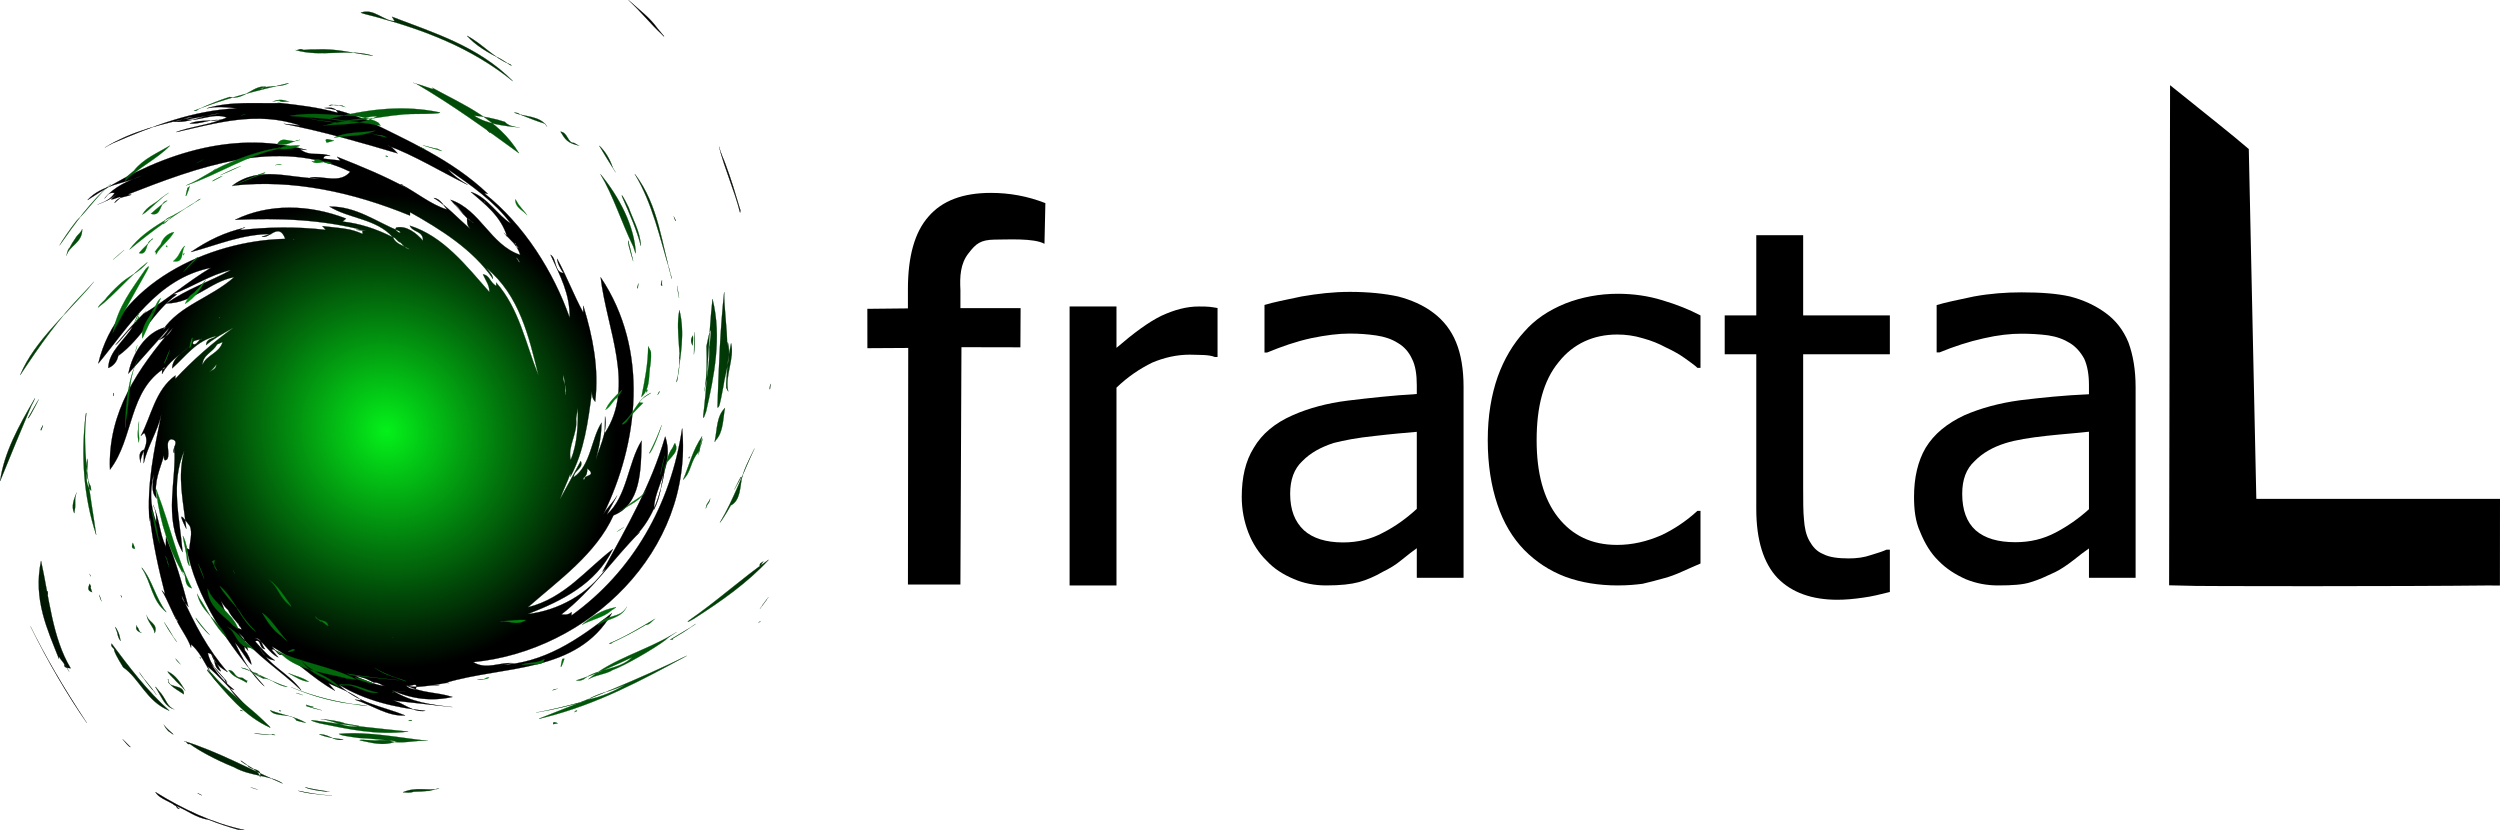
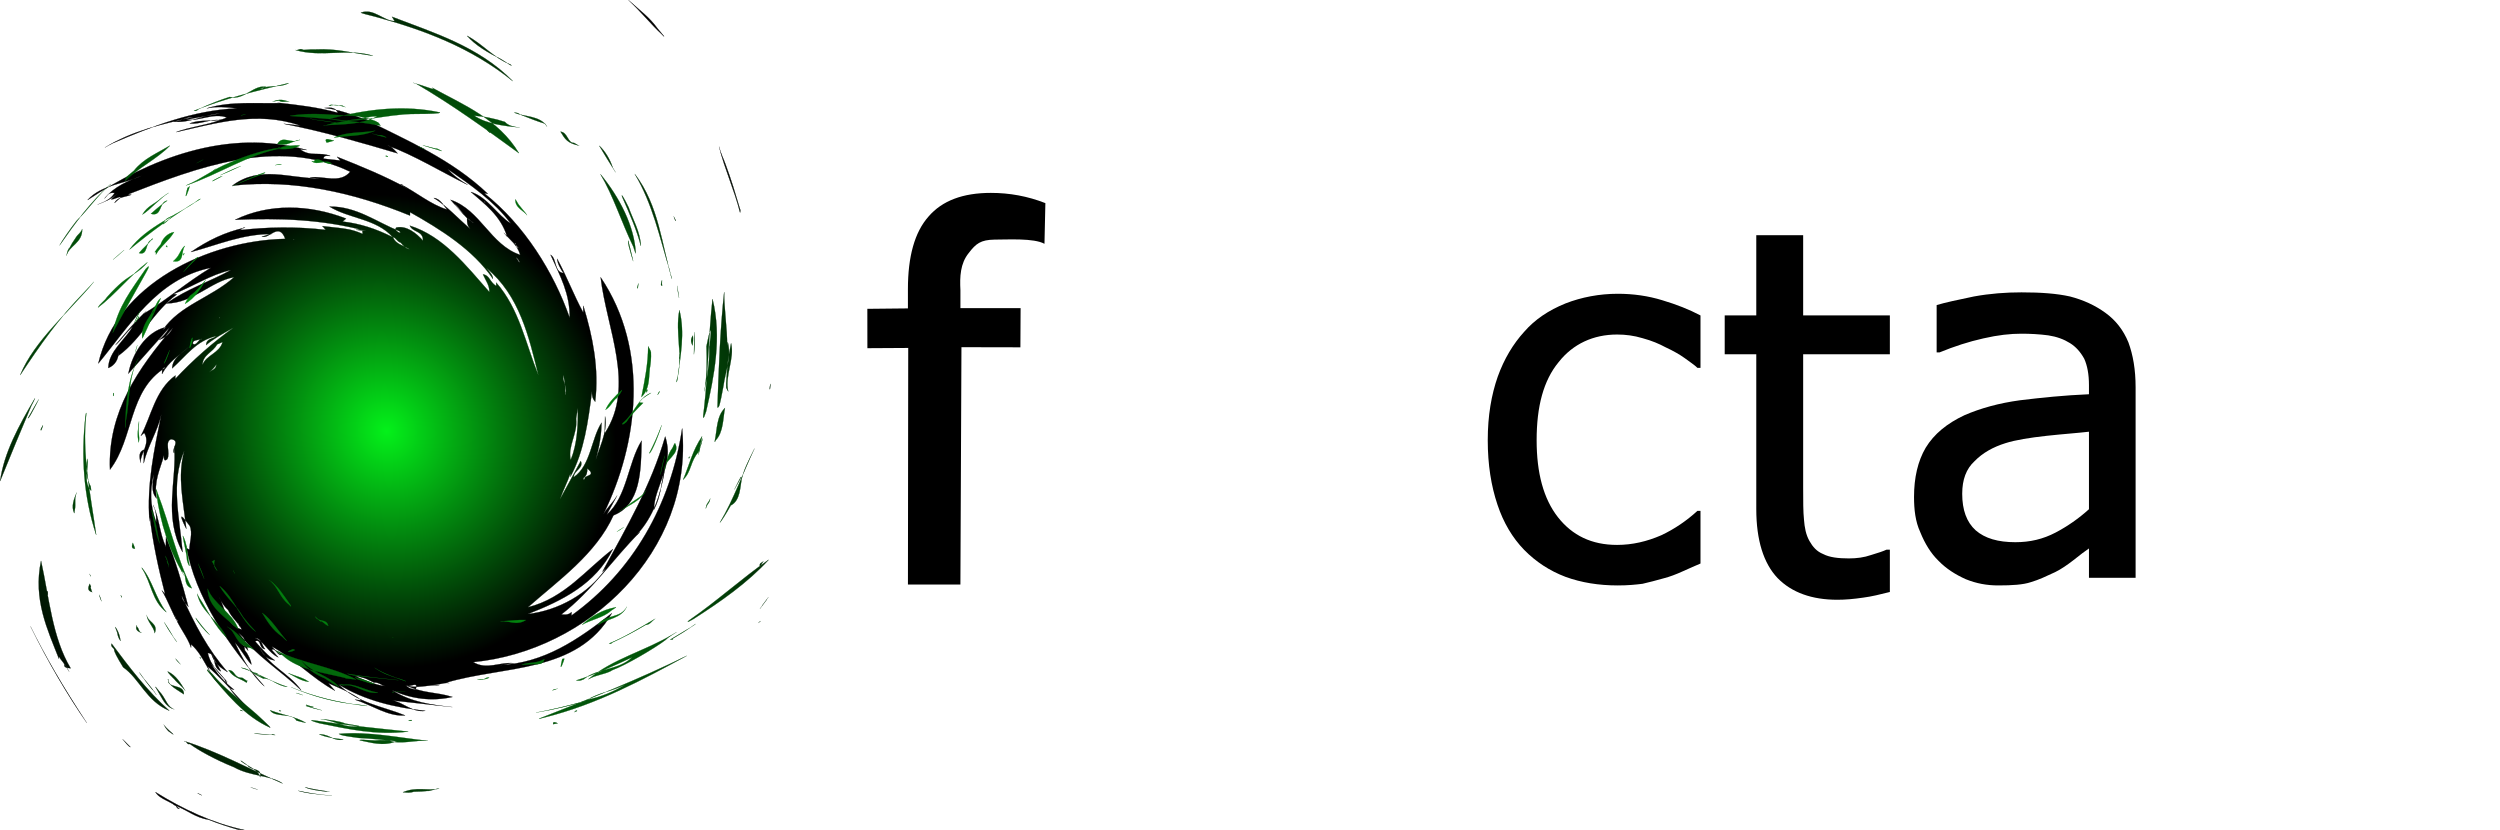
<svg xmlns="http://www.w3.org/2000/svg" xmlns:ns1="http://www.inkscape.org/namespaces/inkscape" xmlns:ns2="http://sodipodi.sourceforge.net/DTD/sodipodi-0.dtd" xmlns:xlink="http://www.w3.org/1999/xlink" width="162.46mm" height="53.945mm" viewBox="0 0 162.46 53.945" version="1.1" id="svg17248" ns1:version="0.92.3 (2405546, 2018-03-11)" ns2:docname="fractal_text_light.svg" ns1:export-filename="/home/s_tatus/SparkleShare/art/IMG/fractal_text2.svg.png" ns1:export-xdpi="46.815945" ns1:export-ydpi="46.815945">
  <defs id="defs17242">
    <radialGradient fx="0" fy="0" cx="0" cy="0" r="1" gradientUnits="userSpaceOnUse" gradientTransform="matrix(142.213,0,0,-188.733,2817.769,5487.907)" spreadMethod="pad" id="radialGradient18988-3">
      <stop id="stop18984-6" offset="0" style="stop-color:#04f11a;stop-opacity:1;" />
      <stop id="stop18986-7" offset="1" style="stop-color:#000000;stop-opacity:1;" />
    </radialGradient>
    <radialGradient fx="0" fy="0" cx="0" cy="0" r="1" gradientUnits="userSpaceOnUse" gradientTransform="matrix(142.213,0,0,-188.733,2817.769,5487.907)" spreadMethod="pad" id="radialGradient20003">
      <stop id="stop19999" offset="0" style="stop-color:#04f11a;stop-opacity:1;" />
      <stop id="stop20001" offset="1" style="stop-color:#000000;stop-opacity:1;" />
    </radialGradient>
    <radialGradient fx="0" fy="0" cx="0" cy="0" r="1" gradientUnits="userSpaceOnUse" gradientTransform="matrix(142.213,0,0,-188.733,2817.769,5487.907)" spreadMethod="pad" id="radialGradient851">
      <stop id="stop847" offset="0" style="stop-color:#04f11a;stop-opacity:1;" />
      <stop id="stop849" offset="1" style="stop-color:#000000;stop-opacity:1;" />
    </radialGradient>
    <radialGradient fx="0" fy="0" cx="0" cy="0" r="1" gradientUnits="userSpaceOnUse" gradientTransform="matrix(142.213,0,0,-188.733,2817.769,5487.907)" spreadMethod="pad" id="radialGradient858">
      <stop id="stop854" offset="0" style="stop-color:#04f11a;stop-opacity:1;" />
      <stop id="stop856" offset="1" style="stop-color:#000000;stop-opacity:1;" />
    </radialGradient>
    <radialGradient fx="0" fy="0" cx="0" cy="0" r="1" gradientUnits="userSpaceOnUse" gradientTransform="matrix(142.213,0,0,-188.733,2817.769,5487.907)" spreadMethod="pad" id="radialGradient18988-3-3">
      <stop id="stop18984-6-6" offset="0" style="stop-color:#000000;stop-opacity:1;" />
      <stop style="stop-color:#003c0f;stop-opacity:1;" offset="0.5" id="stop851" />
      <stop id="stop18986-7-7" offset="1" style="stop-color:#00ff1e;stop-opacity:1;" />
    </radialGradient>
    <radialGradient fx="0" fy="0" cx="0" cy="0" r="1" gradientUnits="userSpaceOnUse" gradientTransform="matrix(142.213,0,0,-188.733,2817.769,5487.907)" spreadMethod="pad" id="radialGradient20003-5">
      <stop id="stop19999-3" offset="0" style="stop-color:#04f11a;stop-opacity:1;" />
      <stop id="stop20001-5" offset="1" style="stop-color:#000000;stop-opacity:1;" />
    </radialGradient>
    <radialGradient fx="0" fy="0" cx="0" cy="0" r="1" gradientUnits="userSpaceOnUse" gradientTransform="matrix(142.213,0,0,-188.733,2817.769,5487.907)" spreadMethod="pad" id="radialGradient858-6">
      <stop id="stop852" offset="0" style="stop-color:#000000;stop-opacity:1;" />
      <stop style="stop-color:#003c0f;stop-opacity:1;" offset="0.5" id="stop854-2" />
      <stop id="stop856-9" offset="1" style="stop-color:#00ff1e;stop-opacity:1;" />
    </radialGradient>
    <radialGradient fx="0" fy="0" cx="0" cy="0" r="1" gradientUnits="userSpaceOnUse" gradientTransform="matrix(142.213,0,0,-188.733,2817.769,5487.907)" spreadMethod="pad" id="radialGradient865">
      <stop id="stop861" offset="0" style="stop-color:#04f11a;stop-opacity:1;" />
      <stop id="stop863" offset="1" style="stop-color:#000000;stop-opacity:1;" />
    </radialGradient>
    <radialGradient ns1:collect="always" xlink:href="#radialGradient18988-3-6" id="radialGradient16542-3" cx="21.1" cy="-99.463" fx="21.1" fy="-99.463" r="29.713" gradientTransform="matrix(0.736,0.921,-0.732,0.585,-75.681,82.359)" gradientUnits="userSpaceOnUse" />
    <radialGradient fx="0" fy="0" cx="0" cy="0" r="1" gradientUnits="userSpaceOnUse" gradientTransform="matrix(142.213,0,0,-188.733,2817.769,5487.907)" spreadMethod="pad" id="radialGradient18988-3-6">
      <stop id="stop18984-6-7" offset="0" style="stop-color:#04f11a;stop-opacity:1;" />
      <stop id="stop18986-7-5" offset="1" style="stop-color:#000000;stop-opacity:1;" />
    </radialGradient>
    <radialGradient ns1:collect="always" xlink:href="#radialGradient20003-56" id="radialGradient20729-3" gradientUnits="userSpaceOnUse" gradientTransform="matrix(0.736,0.921,-0.732,0.585,-75.681,82.359)" cx="21.1" cy="-99.463" fx="21.1" fy="-99.463" r="29.713" />
    <radialGradient fx="0" fy="0" cx="0" cy="0" r="1" gradientUnits="userSpaceOnUse" gradientTransform="matrix(142.213,0,0,-188.733,2817.769,5487.907)" spreadMethod="pad" id="radialGradient20003-56">
      <stop id="stop19999-2" offset="0" style="stop-color:#04f11a;stop-opacity:1;" />
      <stop id="stop20001-9" offset="1" style="stop-color:#000000;stop-opacity:1;" />
    </radialGradient>
    <radialGradient ns1:collect="always" xlink:href="#radialGradient18988-3-6" id="radialGradient16852-1" cx="48.304" cy="19.389" fx="48.304" fy="19.389" r="17.904" gradientTransform="matrix(0.42,0.761,-0.719,0.397,6.382,0.238)" gradientUnits="userSpaceOnUse" />
    <radialGradient fx="0" fy="0" cx="0" cy="0" r="1" gradientUnits="userSpaceOnUse" gradientTransform="matrix(142.213,0,0,-188.733,2817.769,5487.907)" spreadMethod="pad" id="radialGradient851-2">
      <stop id="stop847-7" offset="0" style="stop-color:#04f11a;stop-opacity:1;" />
      <stop id="stop849-0" offset="1" style="stop-color:#000000;stop-opacity:1;" />
    </radialGradient>
    <radialGradient ns1:collect="always" xlink:href="#radialGradient20003-56" id="radialGradient17472-9" cx="50.421" cy="13.568" fx="50.421" fy="13.568" r="17.898" gradientTransform="matrix(0.42,0.761,-0.719,0.397,1.305,0.922)" gradientUnits="userSpaceOnUse" />
    <radialGradient fx="0" fy="0" cx="0" cy="0" r="1" gradientUnits="userSpaceOnUse" gradientTransform="matrix(142.213,0,0,-188.733,2817.769,5487.907)" spreadMethod="pad" id="radialGradient858-3">
      <stop id="stop854-6" offset="0" style="stop-color:#04f11a;stop-opacity:1;" />
      <stop id="stop856-0" offset="1" style="stop-color:#000000;stop-opacity:1;" />
    </radialGradient>
  </defs>
  <ns2:namedview id="base" pagecolor="#ffffff" bordercolor="#666666" borderopacity="1.0" ns1:pageopacity="0.0" ns1:pageshadow="2" ns1:zoom="0.7" ns1:cx="209.7961" ns1:cy="39.289892" ns1:document-units="mm" ns1:current-layer="layer1" showgrid="false" ns1:window-width="1366" ns1:window-height="713" ns1:window-x="0" ns1:window-y="27" ns1:window-maximized="1" />
  <g ns1:label="Layer 1" ns1:groupmode="layer" id="layer1" transform="translate(12.39,-16.681)">
    <g id="g8958" transform="matrix(7.655,0,0,-7.655,66.731,39.882)" style="fill:#000000;fill-opacity:1" ns1:export-xdpi="129" ns1:export-ydpi="129">
-       <path d="m 0,0 h -0.022 c -0.03,0.012 -0.062,0.015 -0.095,0.017 -0.032,0 -0.074,0.003 -0.119,0.003 -0.109,0 -0.216,-0.024 -0.32,-0.068 -0.103,-0.051 -0.206,-0.119 -0.302,-0.212 v -1.679 h -0.398 v 2.368 h 0.398 V 0.078 c 0.148,0.127 0.271,0.218 0.381,0.272 0.111,0.051 0.213,0.079 0.318,0.079 0.037,0 0.068,0 0.093,-0.003 C -0.046,0.423 -0.025,0.421 0,0.416 Z" style="fill:#000000;fill-opacity:1;fill-rule:nonzero;stroke:none" id="path8960" ns1:connector-curvature="0" />
-     </g>
+       </g>
    <g id="g9734" transform="matrix(7.655,0,0,-7.655,79.679,49.749)" style="fill:#000000;fill-opacity:1" ns1:export-xdpi="129" ns1:export-ydpi="129">
-       <path d="M 0,0 V 0.654 C -0.093,0.646 -0.212,0.636 -0.356,0.619 -0.502,0.604 -0.619,0.582 -0.707,0.559 -0.813,0.524 -0.901,0.477 -0.971,0.406 -1.041,0.341 -1.075,0.248 -1.075,0.129 c 0,-0.138 0.039,-0.237 0.116,-0.31 0.076,-0.069 0.188,-0.104 0.334,-0.104 0.126,0 0.239,0.029 0.337,0.082 C -0.182,-0.149 -0.087,-0.08 0,0 m 0,-0.334 c -0.03,-0.022 -0.075,-0.055 -0.128,-0.099 -0.054,-0.045 -0.108,-0.076 -0.16,-0.101 -0.068,-0.04 -0.139,-0.07 -0.204,-0.088 -0.066,-0.018 -0.156,-0.028 -0.278,-0.028 -0.096,0 -0.189,0.017 -0.275,0.055 -0.088,0.037 -0.167,0.086 -0.232,0.157 -0.063,0.062 -0.115,0.14 -0.153,0.237 -0.037,0.096 -0.056,0.198 -0.056,0.302 0,0.167 0.032,0.305 0.102,0.417 0.069,0.118 0.179,0.211 0.333,0.278 0.132,0.058 0.288,0.101 0.465,0.123 0.182,0.022 0.38,0.044 0.586,0.056 v 0.074 c 0,0.093 -0.012,0.169 -0.041,0.225 -0.027,0.059 -0.068,0.104 -0.118,0.133 -0.053,0.034 -0.112,0.054 -0.185,0.065 -0.075,0.011 -0.148,0.016 -0.227,0.016 -0.091,0 -0.2,-0.013 -0.325,-0.039 -0.128,-0.028 -0.249,-0.07 -0.375,-0.122 h -0.022 v 0.404 c 0.075,0.023 0.177,0.043 0.315,0.072 0.139,0.024 0.271,0.039 0.409,0.039 0.161,0 0.298,-0.015 0.41,-0.039 C -0.049,1.774 0.054,1.731 0.144,1.662 0.227,1.599 0.293,1.515 0.334,1.413 0.376,1.311 0.397,1.182 0.397,1.036 V -0.585 H 0 Z" style="fill:#000000;fill-opacity:1;fill-rule:nonzero;stroke:none" id="path9736" ns1:connector-curvature="0" />
-     </g>
+       </g>
    <g id="g9036" transform="matrix(7.655,0,0,-7.655,92.741,54.725)" style="fill:#000000;fill-opacity:1" ns1:export-xdpi="129" ns1:export-ydpi="129">
      <path d="m 0,0 c -0.162,0 -0.31,0.024 -0.444,0.073 -0.135,0.051 -0.253,0.129 -0.351,0.229 -0.099,0.102 -0.176,0.231 -0.227,0.385 -0.053,0.158 -0.082,0.338 -0.082,0.546 0,0.208 0.031,0.386 0.085,0.54 0.054,0.15 0.131,0.278 0.224,0.38 0.091,0.105 0.208,0.183 0.351,0.241 C -0.308,2.447 -0.156,2.476 0,2.476 0.131,2.476 0.258,2.458 0.378,2.421 0.499,2.385 0.605,2.343 0.702,2.292 V 1.847 H 0.676 C 0.651,1.872 0.613,1.896 0.569,1.929 0.526,1.96 0.47,1.992 0.405,2.022 0.351,2.051 0.291,2.077 0.21,2.099 0.137,2.121 0.066,2.13 -0.006,2.13 -0.207,2.13 -0.38,2.051 -0.502,1.896 -0.631,1.74 -0.689,1.52 -0.689,1.233 c 0,-0.278 0.058,-0.497 0.181,-0.654 0.122,-0.155 0.286,-0.235 0.502,-0.235 0.129,0 0.253,0.029 0.375,0.082 0.113,0.053 0.216,0.124 0.307,0.207 H 0.702 V 0.186 C 0.66,0.169 0.611,0.146 0.554,0.121 0.493,0.093 0.438,0.073 0.395,0.062 0.325,0.042 0.266,0.027 0.21,0.014 0.156,0.007 0.087,0 0,0" style="fill:#000000;fill-opacity:1;fill-rule:nonzero;stroke:none" id="path9038" ns1:connector-curvature="0" />
    </g>
    <g id="g9060" transform="matrix(7.655,0,0,-7.655,118.336,55.61)" style="fill:#000000;fill-opacity:1" ns1:export-xdpi="129" ns1:export-ydpi="129">
      <path d="m -1.48,-0.006 c -0.215,0 -0.387,0.061 -0.507,0.184 -0.119,0.125 -0.181,0.322 -0.181,0.586 V 2.078 h -0.268 v 0.33 h 0.268 v 0.681 h 0.398 v -0.681 h 0.736 v -0.33 h -0.736 V 0.95 c 0,-0.118 0,-0.21 0.007,-0.276 0.005,-0.066 0.016,-0.128 0.047,-0.182 0.027,-0.048 0.061,-0.088 0.116,-0.11 0.053,-0.028 0.128,-0.037 0.218,-0.037 0.067,0 0.129,0.008 0.189,0.029 0.058,0.017 0.105,0.033 0.13,0.045 h 0.029 v -0.359 c -0.079,-0.02 -0.156,-0.039 -0.227,-0.048 -0.082,-0.012 -0.151,-0.018 -0.219,-0.018" style="fill:#000000;fill-opacity:1;fill-rule:nonzero;stroke:none" id="path9062" ns1:connector-curvature="0" />
    </g>
    <g id="g9548" transform="matrix(7.655,0,0,-7.655,123.359,49.772)" style="fill:#000000;fill-opacity:1" ns1:export-xdpi="129" ns1:export-ydpi="129">
      <path d="M 0,0 V 0.658 C -0.093,0.647 -0.213,0.639 -0.36,0.623 -0.504,0.607 -0.623,0.588 -0.708,0.561 -0.814,0.528 -0.903,0.478 -0.971,0.408 -1.042,0.343 -1.076,0.251 -1.076,0.131 c 0,-0.137 0.037,-0.24 0.114,-0.31 0.079,-0.069 0.191,-0.101 0.337,-0.101 0.125,0 0.235,0.026 0.342,0.082 C -0.184,-0.146 -0.087,-0.079 0,0 M 0,-0.333 C -0.03,-0.354 -0.076,-0.387 -0.131,-0.432 -0.184,-0.473 -0.236,-0.509 -0.287,-0.534 -0.36,-0.568 -0.427,-0.6 -0.493,-0.619 -0.558,-0.641 -0.651,-0.647 -0.77,-0.647 c -0.096,0 -0.185,0.016 -0.276,0.053 -0.087,0.039 -0.166,0.089 -0.231,0.156 -0.064,0.062 -0.115,0.144 -0.155,0.243 -0.042,0.091 -0.053,0.193 -0.053,0.3 0,0.162 0.032,0.303 0.099,0.417 0.071,0.117 0.182,0.207 0.329,0.276 0.136,0.059 0.294,0.103 0.472,0.127 C -0.404,0.947 -0.212,0.967 0,0.976 V 1.054 C 0,1.145 -0.014,1.219 -0.04,1.277 -0.072,1.335 -0.111,1.379 -0.161,1.41 -0.212,1.442 -0.273,1.465 -0.346,1.476 -0.422,1.486 -0.499,1.49 -0.573,1.49 -0.667,1.49 -0.771,1.479 -0.897,1.45 -1.022,1.422 -1.145,1.382 -1.269,1.331 h -0.024 v 0.402 c 0.073,0.022 0.177,0.044 0.316,0.073 0.137,0.025 0.271,0.035 0.404,0.035 0.166,0 0.3,-0.01 0.412,-0.035 C -0.05,1.777 0.049,1.733 0.14,1.667 0.227,1.604 0.292,1.521 0.335,1.416 0.374,1.31 0.396,1.185 0.396,1.035 V -0.582 H 0 Z" style="fill:#000000;fill-opacity:1;fill-rule:nonzero;stroke:none" id="path9550" ns1:connector-curvature="0" />
    </g>
    <g id="g8938-2-3" transform="matrix(1.528,0,0,-1.528,149.305,53.963)" style="fill:#000000;fill-opacity:1;stroke:#000000" ns1:export-xdpi="129" ns1:export-ydpi="129">
-       <path d="M 0,0 C -3.529,-0.041 -12.276,-0.038 -13.071,-0.01 L -13.033,19.737 c 2.021,-1.619 2.355,-1.909 2.355,-1.909 L -10.352,2.682 H 0 C -0.002,1.077 -4.7651054e-4,0.718 -0.003,-0.501" style="fill:#000000;fill-opacity:1;fill-rule:nonzero;stroke:#000000" id="path8940-9-1" ns1:connector-curvature="0" ns2:nodetypes="ccccccc" />
-     </g>
+       </g>
    <path d="m 53.92,39.251 -3.831,-0.008 -0.068,15.424 h -3.41 l 0.019,-15.375 -2.654,0.016 -0.003,-2.558 2.637,-0.028 v -1.253 c 0,-2.128 0.44,-3.698 1.333,-4.71 0.89,-1.038 2.24,-1.543 4.058,-1.543 1.206,0 2.385,0.211 3.542,0.665 l -0.059,2.644 c -0.691,-0.384 -2.41,-0.271 -3.249,-0.273 -0.898,0.017 -1.202,0.255 -1.676,0.875 -0.547,0.676 -0.584,1.542 -0.537,2.408 v 1.171 h 3.911 l -0.014,2.545" style="fill:#000000;fill-opacity:1;fill-rule:nonzero;stroke:none;stroke-width:1.256" id="path6042" ns1:connector-curvature="0" ns2:nodetypes="ccccccccscscccccccc" ns1:export-xdpi="129" ns1:export-ydpi="129" />
    <path d="m 19.15,29.815 c -0.076,0.087 -0.072,-0.133 -0.047,-0.038 0.034,0.03 0.042,0.036 0.047,0.038 z m 1.891,2.714 c 0.176,-0.192 -0.049,0.222 0.264,0.273 -0.157,-0.185 -0.406,-0.481 -0.264,-0.273 z m 4.007,11.37 c 0.11,0.961 -0.558,1.766 -0.355,2.667 0.454,-1.049 0.476,-2.364 0.472,-3.354 -0.038,0.134 -0.075,0.419 -0.118,0.686 z M 21.351,33.733 c 0.062,-0.056 -0.152,-0.299 -0.21,-0.332 0.111,0.162 0.161,0.253 0.21,0.332 z m 2.872,7.328 c -0.099,0.389 0.329,0.876 0.104,1.29 0,0 0.003,-0.219 0.029,-0.111 -0.021,-0.524 -0.064,-0.884 -0.134,-1.179 z M 11.171,60.718 c -0.254,-0.081 -0.254,-0.081 -0.472,-0.105 0.65,0.292 1.301,0.584 1.955,0.657 -0.218,-0.024 -0.432,-0.268 -0.745,-0.234 -0.357,-0.186 -0.623,-0.308 -0.738,-0.318 z m 2.49,-28.258 c -0.307,-0.118 -0.303,-0.337 -0.521,-0.361 0.211,0.463 0.647,0.511 1.079,0.779 -0.218,-0.024 -0.432,-0.268 -0.557,-0.417 z M 6.691,32.235 c -0.107,0.014 0.111,0.038 0.016,5.02e-4 z m -3.475,25.168 c -0.107,-0.051 -0.104,-0.271 -0.153,-0.212 0.053,0.074 0.105,0.146 0.153,0.212 z m -0.783,-1.083 c -0.178,-0.161 -0.393,-0.405 -0.603,-0.868 0.425,0.707 0.407,1.803 1.493,2.143 -0.211,-0.463 -0.643,-0.731 -0.89,-1.276 z m -0.762,-15.955 c -0.033,0.343 -0.251,0.319 -0.473,0.514 0,0 0.222,-0.195 0.288,-0.273 0.077,-0.087 0.186,-0.223 0.184,-0.241 z m 0.201,-3.039 c 0.043,-0.103 0.039,0.116 -2.6e-4,8.47e-4 z m -1.28,1.411 c -0.233,0.071 -0.45,0.047 -0.455,0.265 0.214,0.244 0.443,-0.39 0.559,-0.264 0.021,-0.055 -0.027,-0.043 -0.105,-8.47e-4 z m 1.124,0.325 c -0.278,0.525 -0.936,0.671 -0.946,1.329 0.229,-0.634 1.105,-0.756 1.304,-1.482 -0.126,0.055 -0.24,0.102 -0.358,0.153 z m 23.889,8.734 c -0.055,-0.256 0.817,-0.158 0.17,-0.67 -0.004,0.219 -0.008,0.439 -0.241,0.614 -0.021,0.139 0.014,0.127 0.071,0.056 z M -5.087,25.998 c 2.621,-1.127 5.259,-2.152 8.101,-2.276 -0.654,-0.073 -1.308,-0.146 -1.966,8.47e-4 1.537,-0.488 3.281,-0.294 4.811,-0.344 l -0.218,-0.025 c 1.308,0.145 2.616,0.291 3.921,0.656 -0.211,-0.463 -0.65,-0.292 -0.868,-0.316 1.308,0.145 2.391,0.705 3.477,1.046 -0.218,-0.024 -0.65,-0.292 -0.868,-0.316 2.816,1.412 5.635,2.604 8.001,4.844 l -0.218,-0.024 c 2.587,2.045 4.502,5.115 5.544,8.087 0.026,-1.535 -0.61,-2.705 -1.242,-4.093 0.432,0.268 0.2,1.121 0.854,1.193 -0.214,-0.244 -0.425,-0.707 -0.421,-0.926 0.636,1.169 1.054,2.314 1.689,3.484 0.003,-0.219 0.003,-0.219 0.008,-0.439 0.621,2.047 1.024,4.069 0.77,6.238 -0.214,-0.244 -0.211,-0.463 -0.207,-0.682 -0.251,1.95 -0.502,3.899 -1.403,5.557 l 0.003,-0.219 c -0.229,0.634 -0.454,1.048 -0.683,1.682 0.451,-0.829 0.901,-1.658 1.352,-2.487 0.211,0.463 -0.447,0.609 -0.454,1.048 1.105,-0.756 1.134,-2.511 1.806,-3.535 -0.018,1.097 -0.251,1.95 -0.483,2.803 0.236,-1.072 0.909,-2.096 0.709,-3.217 -0.008,0.438 -0.011,0.658 -0.018,1.097 2.017,-3.072 0.113,-6.799 -0.268,-10.138 3.197,4.75 2.441,10.819 0.18,15.401 0.225,-0.415 0.669,-0.805 0.894,-1.219 -0.225,0.415 -0.45,0.829 -0.676,1.243 1.33,-1.17 1.367,-3.364 2.264,-4.802 -0.033,1.974 -0.069,4.167 -1.828,4.851 -1.098,0.318 0,0 0,0 -1.134,2.511 -3.565,4.218 -5.56,5.974 2.413,-0.611 3.753,-2.44 5.523,-3.781 -1.13,2.291 -3.332,3.365 -5.531,4.22 1.969,-0.221 3.953,-1.319 5.073,-2.952 l -0.222,0.195 c 1.577,-2.901 3.151,-5.583 4.078,-8.776 0.625,1.827 -0.709,3.217 -0.734,4.753 0.451,-0.829 0.465,-1.706 0.698,-2.559 -0.244,1.511 -0.705,2.998 -1.817,4.193 l 0.222,-0.195 c -1.777,1.78 -3.122,3.828 -5.113,5.364 0.218,0.024 0.436,0.049 0.658,-0.146 l -0.004,0.219 c 3.979,-2.854 6.454,-7.193 7.192,-12.165 0.741,7.993 -6.138,14.48 -13.576,15.191 0.865,0.535 1.748,-0.025 2.62,0.071 -0.218,-0.024 -0.658,0.146 -0.876,0.122 2.842,-0.124 5.051,-1.636 7.264,-3.368 -2.249,3.925 -7.046,3.392 -10.778,4.515 l 0.218,0.024 c -0.436,-0.048 -0.658,0.147 -1.094,0.098 0.218,0.025 0.218,0.025 0.436,0.049 -0.654,-0.073 -1.534,0.269 -2.184,-0.023 0.214,0.244 0.879,-0.342 0.65,0.292 -0.218,-0.025 -0.436,-0.049 -0.65,-0.292 1.083,0.56 1.958,0.437 3.045,0.778 -1.316,0.293 -2.624,0.148 -3.925,-0.436 1.297,0.803 2.605,0.949 3.913,1.094 -1.308,-0.145 -2.616,-0.291 -3.924,-0.436 0.654,0.073 1.297,0.803 2.173,0.681 -1.962,-0.218 -3.921,-0.655 -5.65,-1.726 1.29,1.242 2.816,1.411 4.335,2.02 -1.094,0.098 -2.173,-0.681 -3.26,-1.022 0.218,0.025 0.218,0.025 0.436,0.049 -0.647,-0.511 -1.515,-0.827 -2.165,-1.119 0.214,0.243 0.214,0.243 0.429,0.487 -1.515,-0.828 -2.587,-2.045 -4.102,-2.873 0.215,0.244 0.429,0.487 0.647,0.512 -0.222,0.195 -0.429,-0.487 -0.651,-0.292 0.215,0.244 0.215,0.244 0.429,0.487 -0.65,-0.292 -0.857,-0.974 -1.508,-1.266 0.436,0.049 0.429,0.487 0.643,0.731 -0.436,-0.048 -0.207,-0.682 -0.647,-0.511 0.429,0.487 0.858,0.974 1.29,1.242 -0.654,-0.073 -0.865,-0.536 -1.076,-0.998 0.632,1.389 1.937,1.753 2.79,2.947 -1.29,-1.242 -3.019,-2.313 -4.088,-3.75 0.214,0.244 0.433,0.268 0.425,0.707 l -0.218,-0.024 c 0.214,0.244 0.214,0.244 0.429,0.487 0,0 -0.414,-1.365 -0.218,-0.024 0.215,0.244 0.425,0.707 0.421,0.926 -0.428,-0.487 -0.639,-0.95 -1.068,-1.437 0.422,0.926 1.057,2.095 1.918,2.85 -2.358,-2.679 -4.491,-5.773 -5.09,-9.135 -0.003,0.219 0.214,0.244 0.214,0.244 0.008,-0.439 0.236,-1.072 0.025,-1.535 -1.068,-1.437 -0.222,0.195 -0.222,0.195 -0.189,-1.779 -0.6,-3.363 -0.134,-5.069 -0.909,2.096 -0.291,4.362 -0.11,6.58 -1.272,-2.339 -0.359,-4.654 -0.541,-6.872 -0.004,0.219 -0.004,0.219 -0.008,0.439 -0.214,-0.244 0.451,-0.829 -0.203,-0.902 -0.44,0.171 -0.015,0.877 -0.24,1.292 -0.222,0.195 -0.218,-0.024 -0.214,-0.244 -0.233,0.853 -0.683,1.682 -0.483,2.803 -0.429,-0.487 -0.2,-1.121 -0.193,-1.559 -0.236,1.072 -0.251,1.95 0.167,3.095 0.008,-0.439 0.011,-0.658 -0.2,-1.121 0.421,0.926 0.406,1.803 0.828,2.729 0.003,-0.219 0.008,-0.439 0.011,-0.658 0.628,1.608 1.042,2.972 1.453,4.556 -0.214,-0.244 -0.429,-0.487 -0.425,-0.707 0.843,1.851 1.689,3.484 2.976,4.945 -0.432,-0.268 -0.865,-0.536 -1.072,-1.218 0.211,0.463 0.425,0.706 0.635,1.169 -0.65,-0.292 -0.2,-1.121 -0.854,-1.193 0.203,0.901 0.85,1.413 1.279,1.9 -0.429,-0.487 -0.643,-0.731 -1.072,-1.218 0.425,0.707 0.854,1.193 1.501,1.705 -0.436,-0.049 -0.429,-0.487 -0.643,-0.731 0.632,1.389 1.929,2.192 3.005,3.19 -1.512,-1.047 -2.576,-2.703 -4.084,-3.97 0.211,0.463 0.421,0.926 0.854,1.194 -0.861,-0.755 -1.061,-1.876 -1.922,-2.631 l -0.004,0.219 c -0.207,-0.682 -0.85,-1.413 -1.057,-2.095 -0.003,0.22 0.214,0.243 0.211,0.463 -0.425,-0.707 -0.632,-1.389 -1.057,-2.095 l 0.215,0.244 c -0.411,-1.584 -0.817,-3.387 -1.006,-5.166 -0.003,0.219 -0.003,0.219 -0.008,0.439 -0.178,-2.437 0.295,-4.582 0.771,-6.946 -0.236,1.073 -0.909,2.097 -1.145,3.169 0.004,-0.219 0.011,-0.658 0.015,-0.877 -0.44,0.171 -0.229,0.634 -0.233,0.853 0.011,-0.658 0.676,-1.243 0.251,-1.95 l -0.222,0.195 c 0.676,-1.243 0.923,-2.974 2.25,-3.925 l -0.004,0.219 c 1.112,-1.195 2.442,-2.365 3.768,-3.317 -0.661,0.366 -1.323,0.732 -1.766,1.122 0.008,-0.439 0.443,-0.39 0.665,-0.585 -1.315,0.293 -1.988,1.317 -2.874,2.098 0.011,-0.658 0.672,-1.024 1.115,-1.414 -0.665,0.585 -1.326,0.951 -1.777,1.78 0.004,-0.22 0.008,-0.439 0.225,-0.415 -2.427,1.488 -2.042,4.607 -3.605,6.631 -0.156,-3.753 1.857,-6.606 4.085,-9.214 -0.225,0.415 -0.447,0.61 -0.887,0.78 0.222,-0.195 0.443,-0.39 0.669,-0.804 -0.891,1 -1.781,1.999 -2.671,2.999 0.24,-1.292 1.138,-2.73 2.453,-3.023 l -0.222,0.195 c 1.119,-1.633 3.092,-2.073 4.644,-3.439 -1.534,0.269 -2.649,1.683 -4.397,1.709 1.326,-0.951 2.863,-1.44 4.186,-2.172 -1.316,0.293 -2.42,1.049 -3.739,1.562 l 0.218,0.024 c -1.548,1.146 -2.231,2.828 -3.779,3.975 l 0.003,-0.219 c -0.008,0.439 -0.232,0.853 -0.672,1.024 0.018,-1.097 1.123,-1.853 1.574,-2.682 -0.444,0.39 -0.669,0.805 -1.112,1.195 0.669,-0.804 1.337,-1.609 2.003,-2.195 l -0.222,0.195 c 1.544,-0.927 2.874,-2.098 4.419,-3.025 -3.506,0.709 -5.305,3.805 -7.311,6.219 1.178,-5.143 7.122,-7.998 12.148,-8.099 -0.418,-1.145 -1.094,0.099 -1.526,-0.17 0.218,0.025 0.44,-0.171 0.658,-0.146 -1.966,8.46e-4 -3.507,0.709 -5.262,1.173 1.105,-0.756 2.206,-1.293 3.521,-1.586 -0.218,-0.024 -0.222,0.195 -0.44,0.171 1.97,-0.221 3.717,-0.246 5.679,-0.028 l -0.214,-0.244 c 0.436,0.048 0.654,0.072 1.09,0.121 l -0.218,-0.024 c 0.654,0.073 1.09,0.121 1.74,0.413 0.008,-0.439 -0.215,-0.244 -0.432,-0.268 0.218,0.024 0.436,0.049 0.654,0.073 -2.827,-0.754 -5.665,-0.849 -8.507,-0.726 2.202,-1.073 4.822,-1.002 7.209,-0.078 l -0.222,0.195 c 1.09,0.121 2.177,0.462 3.26,1.021 -1.072,-1.218 -2.82,-1.192 -4.117,-1.995 1.748,-0.026 3.041,0.997 4.56,1.605 0.214,0.243 -0.436,-0.048 -0.214,-0.243 0.658,-0.147 1.304,0.365 1.733,0.852 0.011,-0.658 -0.647,-0.511 -0.857,-0.974 2.173,0.681 3.67,2.605 5.17,4.31 0.008,-0.438 -0.207,-0.682 -0.418,-1.145 0.436,0.049 0.429,0.487 0.861,0.755 l 0.004,-0.219 c 1.501,1.705 1.9,3.947 2.739,6.017 -0.614,-2.485 -1.224,-5.19 -3.379,-6.967 0.214,0.244 0.429,0.487 0.425,0.707 -1.279,-1.9 -3.441,-3.239 -5.388,-4.334 l -0.003,0.219 c -3.688,-1.509 -7.605,-2.383 -11.544,-1.942 1.77,-1.341 3.721,-0.465 5.687,-0.466 -0.218,-0.024 -0.436,-0.048 -0.654,-0.072 0.876,-0.122 1.958,0.437 2.627,-0.367 -4.767,-2.288 -10.043,-0.237 -14.44,1.471 l 0.218,0.024 c -0.44,0.171 -0.876,0.123 -1.101,0.537 0.222,-0.195 0.222,-0.195 0.443,-0.39 -0.218,-0.024 -0.44,0.171 -0.658,0.147 0.222,-0.195 0.222,-0.195 0.443,-0.39 -0.443,0.39 -0.883,0.561 -1.323,0.732 0.44,-0.171 0.879,-0.342 1.105,-0.756 -0.436,-0.048 -0.44,0.171 -0.661,0.366 0.669,-0.805 1.548,-1.146 2.427,-1.488 -1.101,0.537 -2.631,0.587 -3.521,1.586 3.976,-2.634 9.034,-4.709 14.251,-3.25 -0.218,-0.024 -0.218,-0.024 -0.436,-0.048 0.647,0.511 1.308,0.145 1.959,0.437 -0.218,-0.024 -0.436,-0.048 -0.44,0.171 0.436,0.049 0.654,0.073 1.09,0.121 l -0.214,-0.244 c 1.519,0.608 3.038,1.216 4.553,2.044 -0.218,-0.024 -0.214,-0.243 -0.432,-0.268 1.083,0.56 1.944,1.315 3.03,1.655 -0.214,-0.243 -0.425,-0.706 -0.861,-0.755 0.865,0.536 1.508,1.266 2.369,2.021 -0.214,-0.243 -0.211,-0.463 -0.207,-0.682 0.218,0.024 0.214,0.243 0.432,0.268 -0.65,-0.292 -0.857,-0.974 -1.29,-1.242 0.214,0.244 0.429,0.487 0.643,0.731 -0.214,-0.244 -0.643,-0.731 -0.857,-0.974 1.955,0.657 2.572,2.923 4.527,3.58 -0.207,-0.682 -0.64,-0.95 -1.068,-1.437 l 0.214,0.244 c -0.414,-1.365 -1.493,-2.143 -2.354,-2.899 1.086,0.34 1.722,1.51 2.587,2.045 -1.068,-1.437 -2.58,-2.484 -4.091,-3.531 0.429,0.487 0.861,0.755 1.293,1.023 -1.733,-0.852 -3.463,-1.923 -5.2,-2.556 0.218,0.024 0.432,0.268 0.647,0.511 -2.391,-0.705 -4.781,-1.41 -7.394,-1.921 0.436,0.049 0.654,0.073 1.09,0.121 -2.823,-0.973 -5.458,-0.167 -8.088,0.42 0.879,-0.342 1.973,-0.44 2.852,-0.782 -0.654,-0.073 -1.315,0.293 -1.969,0.221 0.879,-0.342 1.748,-0.026 2.409,-0.391 -0.869,-0.316 -1.752,0.245 -2.624,0.148 0.658,-0.147 1.533,-0.269 2.191,-0.416 -1.094,0.098 -1.977,0.659 -3.067,0.538 0.436,0.048 0.879,-0.342 1.315,-0.293 -1.973,0.44 -3.946,0.88 -5.732,1.976 0.183,-0.113 0.338,-0.19 0.48,-0.263" style="fill:url(#radialGradient16852-1);fill-opacity:1;fill-rule:evenodd;stroke:url(#radialGradient17472-9);stroke-width:0.016;stroke-miterlimit:4;stroke-dasharray:none" id="path1412-6" ns1:connector-curvature="0" />
    <path id="path3802-2" style="fill:url(#radialGradient16542-3);fill-opacity:1;fill-rule:evenodd;stroke:url(#radialGradient20729-3);stroke-width:0.016;stroke-miterlimit:4;stroke-dasharray:none" d="m 5.782,62.846 c -0.138,0.04 0.103,0.065 0.098,0.04 -0.025,-0.008 -0.071,-0.027 -0.098,-0.04 m 19.332,0.037 c -0.068,-0.117 -0.16,0.108 -0.197,0.072 0.058,-0.021 0.134,-0.049 0.197,-0.072 m 7.371,-5.43 c 0.109,-0.076 0.219,-0.152 0.328,-0.228 -0.042,0.036 -0.118,0.093 -0.328,0.228 M 3.902,67.844 c 0.167,0.051 0.287,0.09 0.456,0.149 -0.213,-0.064 -0.348,-0.106 -0.456,-0.149 m 3.395,-5.989 c -0.185,-0.057 -0.299,-0.093 -0.452,-0.143 0.076,0.007 0.221,0.061 0.452,0.143 m -7.955,-2.001 c -0.122,-0.116 -0.249,-0.247 -0.331,-0.377 0.11,0.129 0.219,0.253 0.331,0.377 m 8.163,2.625 c 0.011,0.13 0.253,0.155 0.486,0.146 -0.109,-0.014 -0.273,-0.072 -0.486,-0.146 m -1.925,-3.514 c 1.59,0.802 3.52,1 5.175,1.871 -0.242,-0.025 -0.483,-0.049 -0.724,-0.074 l 0.241,0.025 c -1.597,-0.397 -3.286,-0.57 -4.295,-1.52 -0.269,-0.16 -0.473,-0.297 -0.397,-0.301 m 2.954,3.876 c -0.385,-0.086 -0.674,-0.167 -1.057,-0.29 0.339,0.09 0.611,0.158 1.057,0.29 m -15.046,-8.004 c 0.099,0.032 -0.051,-0.218 -0.051,-0.218 -0.092,0.225 -0.183,0.449 0.17,0.543 0.003,0.054 -0.087,-0.188 -0.119,-0.326 m 13.025,5.652 c 0.531,0.201 0.772,0.225 1.163,0.499 -0.483,-0.049 -0.873,-0.323 -1.335,-0.567 0.058,0.023 0.113,0.043 0.172,0.068 m -5.635,-6.188 c -0.135,-0.313 -0.256,-0.626 -0.391,-0.992 0.186,0.395 0.254,0.568 0.391,0.992 m -8.448,-4.279 c -0.204,-0.439 -0.021,-0.888 0.163,-1.337 -0.183,0.449 -0.034,0.698 -0.128,1.16 -0.015,0.105 -0.03,0.21 -0.035,0.177 m 14.996,17.816 c 0.394,0.181 1.118,0.256 1.6,0.305 0,0 -0.241,-0.025 -0.205,-0.045 -0.563,-0.077 -1.14,-0.187 -1.395,-0.26 m 20.778,-6.647 c -0.677,0.424 -1.584,0.799 -2.4,0.95 0.666,-0.4 1.481,-0.55 2.047,-0.799 0.135,-0.058 0.34,-0.153 0.353,-0.151 M 0.321,56.83 c 0.292,0.389 0.577,0.747 0.918,1.114 -0.379,-0.332 -0.772,-0.817 -0.918,-1.114 m -5.218,0.591 c 0.129,0.189 0.278,0.438 0.336,0.912 -0.15,-0.249 -0.15,-0.249 -0.216,-0.567 -0.089,-0.206 -0.094,-0.258 -0.119,-0.345 m 36.224,0.758 c 0.08,0.092 -0.162,0.067 -0.162,0.067 0.333,-0.2 0.999,-0.6 1.315,-0.789 -0.315,0.215 -0.685,0.451 -1.153,0.722 m -24.347,9.888 c 0.748,0.178 1.472,0.252 2.195,0.326 -0.483,-0.049 -1.206,-0.123 -1.635,-0.194 -0.278,-0.056 -0.513,-0.11 -0.56,-0.132 m -10.321,-7.696 c 0.276,0.454 0.816,0.977 1.115,1.476 -0.15,-0.249 -0.15,-0.249 -0.305,-0.397 -0.289,-0.357 -0.558,-0.716 -0.809,-1.078 m 8.125,0.413 c -0.245,-0.116 -0.395,-0.365 -0.636,-0.39 0,0 0.241,0.025 0.097,0.08 0.178,0.105 0.361,0.201 0.539,0.31 z m -0.356,-0.155 c -0.522,-0.259 -0.671,-0.509 -1.154,-0.558 1.115,0.348 1.896,0.896 3.011,1.244 -0.724,-0.074 -1.023,-0.572 -1.582,-0.546 -0.092,-0.045 -0.179,-0.087 -0.275,-0.14 m -0.791,0.297 c 0.086,-0.107 -0.005,0.117 -0.005,0.117 -0.391,-0.274 -0.873,-0.323 -1.172,-0.822 0.483,0.049 0.299,0.499 0.892,0.506 0.117,0.072 0.226,0.145 0.286,0.198 m 4.784,3.475 c 0.624,0.004 0.923,0.502 1.497,0.327 -0.483,-0.049 -0.965,-0.099 -1.454,-0.283 -0.141,-0.043 -0.133,-0.052 -0.043,-0.044 m 23.965,-7.405 c 1.809,-1.245 3.416,-2.718 5.173,-3.941 -1.366,1.498 -3.122,2.721 -4.885,3.849 -0.413,0.237 -0.441,0.224 -0.288,0.092 m -33.841,3.844 c -0.106,0.608 1.043,0.258 1.009,0.956 -0.391,-0.274 -1.023,-0.573 -1.026,-0.953 -0.049,-0.06 0.004,-0.009 0.018,-0.003 m 11.407,0.338 c 0.71,-0.117 1.491,0.431 2.215,0.505 -0.815,0.151 -1.505,-0.622 -2.258,-0.46 -0.314,-0.091 -0.285,-0.102 0.043,-0.045 m -11.432,-0.856 c 0.528,0.253 0.827,0.751 1.126,1.249 -0.15,-0.249 -0.541,-0.523 -0.722,-0.766 -0.312,-0.305 -0.477,-0.514 -0.404,-0.484 m 11.656,0.143 c 1.152,0.196 2.117,0.295 3.323,0.419 -0.965,-0.099 -1.93,-0.197 -2.914,-0.314 -0.138,-0.027 -0.278,-0.062 -0.409,-0.104 m -10.417,-7.375 c -0.006,-0.396 -0.215,-1.119 -0.272,-1.592 0.299,0.498 0.265,1.197 0.437,1.932 -0.024,0.07 -0.102,-0.122 -0.165,-0.34 m 11.712,9.471 c -1.842,-0.202 -3.439,-0.6 -4.945,-1.221 1.505,0.622 2.861,0.995 4.478,1.149 0.157,0.028 0.384,0.045 0.467,0.072 m -0.527,1.299 c -0.992,0.169 -1.533,-0.353 -2.498,-0.452 0.483,0.049 1.206,0.123 1.611,0.297 0.346,0.06 0.679,0.112 0.887,0.155 m -7.047,-5.068 c -1.038,-0.166 -0.912,-1.088 -1.544,-1.387 0.632,0.299 0.931,0.797 1.538,1.278 0.254,0.217 0.261,0.268 0.006,0.109 m -1.087,-1.444 c -0.665,-0.666 -1.688,-1.239 -1.712,-2.411 0.357,0.972 1.621,1.569 1.99,2.615 -0.057,-0.021 -0.149,-0.085 -0.278,-0.204 M 36.884,57.168 c 0.041,-0.039 0.084,-0.079 0.126,-0.117 0.054,-0.033 0.023,-0.002 -0.126,0.117 m -27.253,7.203 c 2.011,-0.169 3.849,0.253 5.779,0.45 -0.724,-0.074 -1.872,0.276 -2.504,-0.022 l 0.241,0.025 c -0.724,-0.074 -1.448,-0.148 -2.235,-0.189 -1.062,-0.151 -1.125,-0.167 -1.281,-0.264 m -2.759,-0.867 c -0.263,-0.519 -1.411,-0.169 -1.71,-0.667 0.873,0.323 1.597,0.397 2.32,0.81 -0.129,-0.018 -0.309,-0.056 -0.61,-0.143 m 7.49,-0.032 c 0.059,0.078 -0.182,0.054 -0.201,0.008 0.019,-0.004 0.125,-0.007 0.201,-0.008 m 9.484,-2.043 c -0.03,0.042 -0.271,0.017 -0.33,0.127 -7.94e-4,-0.011 0.12,-0.056 0.33,-0.127 m -18.352,3.02 c -2.905,-0.239 -0.251,0.033 -0.164,-0.033 -0.057,-0.032 8.46e-4,-0.021 0.164,0.033 m -7.829,-6.632 c -0.079,-0.434 -0.47,-0.708 -0.528,-1.181 0.058,0.474 0.782,0.548 0.529,1.186 l -10e-4,-0.004 m 24.999,5.554 c 3.139,-1.23 6.435,-2.53 9.581,-4.079 -2.905,1.574 -5.81,3.148 -9.226,4.005 -0.222,0.058 -0.474,0.118 -0.355,0.074 m -10.684,1.429 c 0.443,-0.052 0.925,-0.002 1.408,0.047 -0.907,0.375 -1.781,0.052 -2.38,-0.054 -0.136,-0.056 0.226,-0.041 0.973,0.006 m -3.905,-1.296 c 1.969,0.3 4.14,0.522 6.07,0.719 -2.114,0.252 -3.952,-0.17 -5.78,-0.542 -0.627,-0.175 -0.647,-0.226 -0.29,-0.178 m -12.615,-8.123 c -0.036,-0.09 0.113,0.16 0.047,0.116 -0.012,-0.026 -0.031,-0.075 -0.047,-0.116 m 7.799,7.433 c -0.12,0.05 0.121,0.074 0.128,0.08 -0.083,-0.044 -0.205,-0.112 -0.128,-0.08 m -2.555,5.546 c -0.153,-0.075 -0.27,-0.135 -0.257,-0.139 0.072,0.041 0.351,0.168 0.257,0.139 M -10.356,43.054 c -0.651,1.521 -1.384,3.318 -2.026,4.889 0.251,-1.846 1.226,-3.617 2.265,-5.386 -0.033,0.096 -0.113,0.26 -0.24,0.496 m 4.564,12.704 c -0.056,-0.121 -0.091,-0.207 -0.156,-0.425 0.034,0.06 0.071,0.164 0.156,0.425 m -3.501,-0.615 c 0.021,0.171 0.029,0.254 -0.005,0.139 -0.019,-0.172 -0.029,-0.276 0.005,-0.139 M 27.695,51.237 c 0.136,-0.099 0.256,-0.177 0.452,-0.298 -0.185,0.131 -0.304,0.214 -0.452,0.298 M -5.045,33.554 c 0.291,-0.257 0.473,-0.414 0.723,-0.626 -0.328,0.3 -0.479,0.422 -0.723,0.626 m 35.496,8.567 c 0.006,0.017 0.092,-0.065 -0.103,0.22 -0.024,8.46e-4 0.071,-0.148 0.103,-0.22 M 8.84,25.951 c -0.254,-0.422 0.378,-0.123 0.476,-0.132 -0.188,0.048 -0.222,0.075 -0.476,0.132 m 20.254,9.137 c -0.014,0.216 -0.037,0.41 -0.076,0.3 0.026,-0.101 0.052,-0.199 0.076,-0.3 M 6.651,58.862 c -0.746,0.308 0.07,0.158 0.123,0.049 0.009,0.016 -0.038,-0.002 -0.123,-0.049 M -9.7,44.628 c -0.1,0.071 -0.008,-0.154 0.031,-0.184 0.107,-0.211 0.092,-0.139 -0.031,0.184 M 2.056,28.124 c -0.255,0.131 -0.455,0.247 -0.646,0.339 0.28,-0.157 -0.193,0.082 0.103,-0.083 0.366,-0.203 0.42,-0.213 0.544,-0.256 M 29.631,42.186 c -0.019,-0.049 -0.036,-0.102 -0.051,-0.158 0.076,-0.03 0.162,-0.077 0.051,0.158 M 1.474,27.753 c -0.112,0.077 0.221,-0.123 0.169,-0.115 0.007,0.005 0.02,0.013 -0.169,0.115 m 0.459,0.31 c 0.658,-0.32 1.004,-0.47 1.333,-0.594 -0.588,0.268 -1.032,0.479 -1.333,0.594 m -3.386,36.125 c -0.15,-0.173 -0.15,-0.173 -0.3,-0.423 0.15,0.249 0.54,0.523 0.624,0.635 0.037,0.041 -0.176,-0.107 -0.324,-0.213 m -2.453,1.047 c -0.178,-0.071 -0.327,-0.32 -0.522,-0.522 0.171,0.176 0.355,0.359 0.522,0.522 m 17.139,-3.585 c 0.233,-0.07 0.474,-0.045 0.715,-0.021 -0.241,-0.025 -0.483,-0.049 -0.816,0.042 -0.069,-0.015 -0.074,-0.029 0.1,-0.021 M -10.574,43.857 c 0.212,-0.383 0.418,-0.737 0.704,-1.228 -0.514,1.003 -0.632,1.217 -0.704,1.228 M 4.763,27.954 c -0.651,0.238 -1.203,0.449 -2.051,0.827 1.522,-0.712 2.407,-1.032 2.051,-0.827 M 27.812,49.919 c 0.623,-0.372 1.53,-0.747 1.806,-1.421 -0.184,0.449 -0.758,0.624 -1.25,1.075 -0.251,0.173 -0.477,0.318 -0.555,0.346 M -1.101,30.664 c -0.269,0.162 -0.51,0.137 -0.693,0.586 0.333,-0.2 0.425,-0.424 0.859,-0.692 -0.034,0.017 -0.119,0.076 -0.166,0.106 z m 1.569,-0.948 c -1.505,0.909 -2.928,1.933 -4.443,3.182 1.124,-1.522 3.18,-2.247 4.524,-3.259 0.066,-0.032 0.219,-0.103 -0.081,0.077 M 9.367,25.595 c 0.849,-0.367 1.814,-0.269 2.629,-0.419 -0.907,0.375 -1.631,0.301 -2.447,0.416 -0.202,0.035 -0.284,0.041 -0.182,0.003 m 15.552,0.374 c -0.434,0.017 -0.4,-0.681 -0.883,-0.731 0.299,0.499 0.449,0.748 1.219,0.908 -0.049,-0.002 -0.158,-0.066 -0.336,-0.177 M 14.498,68.13 c -0.221,0.083 -0.462,0.058 -0.704,0.033 0.907,-0.375 1.539,-0.076 2.355,-0.227 -0.241,-0.025 -0.574,0.175 -0.765,0.142 -0.182,0.026 -0.522,0.05 -0.886,0.051 m -19.464,-9.213 c -0.019,-0.16 -0.26,-0.185 -0.169,-0.41 1.139,1.52 2.278,3.04 3.749,4.36 -1.505,-0.622 -1.92,-2.068 -3,-2.824 -0.422,-0.681 -0.594,-1.043 -0.58,-1.126 m -1.918,-23.275 c -1.671,1.698 -2.887,3.445 -4.195,5.416 0.917,-2.245 3.19,-4.118 4.79,-6.065 -0.12,0.146 -0.397,0.442 -0.596,0.649 M 28.066,44.19 c 0.822,-0.679 0.948,-1.602 1.855,-1.977 -0.333,0.2 -0.666,0.4 -0.758,0.624 l 0.241,0.025 c -0.425,0.424 -0.849,0.849 -1.084,1.231 -0.24,0.209 -0.289,0.195 -0.254,0.097 M 1.165,69.946 c -0.867,-0.123 -1.408,-0.646 -2.281,-0.969 0.241,0.025 0.15,0.249 0.391,0.274 -0.54,-0.523 -1.264,-0.597 -1.563,-1.096 1.805,1.12 3.701,2.016 5.78,2.463 -0.241,-0.025 -0.241,-0.025 -0.395,-0.019 -0.641,-0.181 -1.34,-0.413 -1.932,-0.652 M 27.696,42.542 c -0.221,0.123 -0.404,0.572 -0.737,0.772 0.183,-0.449 0.608,-0.873 1.066,-1.293 -0.025,0.108 -0.167,0.317 -0.328,0.521 M -4.47,35.027 c 0.576,-0.483 1.15,-0.658 1.667,-1.307 -1.091,0.824 -2.124,2.122 -3.214,2.946 0.092,-0.225 0.425,-0.424 0.57,-0.664 0.369,-0.42 0.725,-0.76 0.977,-0.975 M 25.452,60.857 c -0.154,0.063 -0.154,0.063 -0.396,0.039 1.149,-0.35 2.389,-0.925 3.629,-1.5 -0.849,0.849 -2.297,0.7 -3.148,1.432 -0.026,0.011 -0.057,0.019 -0.085,0.029 m -34.007,-1.356 c -0.74,-1.886 -1.695,-3.855 -1.169,-6.374 0.531,2.393 0.728,4.987 1.925,6.98 -0.241,-0.025 -0.483,-0.049 -0.391,-0.274 0.15,0.249 0.15,0.249 0.299,0.498 -0.15,-0.249 -0.299,-0.498 -0.564,-0.822 -0.144,-0.246 -0.119,-0.12 -0.1,-0.008 m 8.506,5.526 c -0.233,0.059 -0.142,-0.166 -0.383,-0.191 2.229,0.696 4.275,1.841 6.413,2.761 -0.782,-0.548 -2.08,-0.447 -3.165,-1.061 -1.244,-0.499 -2.335,-1.113 -2.865,-1.509 M 20.417,24.601 c 0.242,0.292 0.724,0.341 0.965,0.366 -0.965,-0.099 -2.171,-0.222 -2.953,-0.77 0.241,0.025 0.724,0.074 0.971,0.138 0.352,0.069 0.696,0.158 1.016,0.266 m 10.215,10.285 c -0.039,0.146 -0.131,0.37 0.006,0.36 -0.017,-0.052 -0.02,-0.185 -0.006,-0.36 m -9.234,-10.769 c -0.132,-0.097 -0.132,-0.097 -0.373,-0.122 0.632,0.298 1.689,0.173 2.137,0.92 0,0 -0.15,-0.249 -0.17,-0.209 -0.434,-0.126 -0.996,-0.347 -1.595,-0.59 m -22.943,8.516 c 0.042,0.139 0.042,0.139 -0.059,0.059 0.016,-0.018 0.044,-0.045 0.059,-0.059 m 4.4,21.307 c -0.055,-0.098 -0.097,-0.179 -0.095,-0.189 0.026,0.056 0.126,0.223 0.095,0.189 m -3.98,4.135 c 0.078,0.11 0.157,0.22 0.236,0.329 -0.063,-0.076 -0.135,-0.17 -0.236,-0.329 M 37.545,55.487 c -0.175,0.238 -0.296,0.398 -0.418,0.557 0.128,-0.175 0.25,-0.343 0.418,-0.557 m -0.092,0.143 c -0.12,0.163 -0.242,0.327 -0.462,0.615 0.215,-0.294 0.336,-0.455 0.462,-0.615 m -36.802,3.845 c 0.073,-0.038 -0.137,-0.101 -0.068,-0.073 -0.003,-0.011 0.029,0.027 0.068,0.073 m 0.165,-32.417 c -0.154,0.085 -0.267,0.146 -0.428,0.226 0.195,-0.11 0.32,-0.179 0.428,-0.226 m -4.432,12.53 c 0.059,-0.195 0.097,-0.316 0.149,-0.479 -0.035,0.163 -0.079,0.283 -0.149,0.479 m 3.135,-6.318 c -0.015,0.033 0.028,-0.182 0.07,-0.124 -0.04,0.057 0.017,0.025 -0.07,0.124 M 5.482,27.414 c 0.168,-0.04 0.343,-0.075 0.435,-0.059 -0.148,0.019 -0.291,0.038 -0.435,0.059 M 0.094,38.748 c 0.099,0.006 -0.37,1.233 -0.039,-0.032 0.075,-0.13 0.085,-0.114 0.039,0.032 m -3.451,-1.514 c 0.022,0.232 -0.188,0.169 -0.183,0.371 0.051,-0.156 0.107,-0.243 0.183,-0.371 m 1.189,11.442 c 0.83,2.16 1.283,4.348 2.242,6.233 -0.63,-0.19 -0.248,-0.986 -0.668,-1.113 l 0.167,0.279 c -1.002,-1.669 -1.541,-3.428 -1.793,-5.302 -0.034,-0.27 -0.043,-0.433 0.052,-0.097 m -1.522,-10.957 c 0.15,-0.358 0.26,-0.583 0.407,-0.843 -0.145,0.314 -0.254,0.561 -0.407,0.843 M 36.989,53.498 c -0.049,-0.283 0.162,-0.219 0.233,-0.361 -0.085,0.145 -0.167,0.27 -0.233,0.361 M 16.327,26.499 c -2.607,-0.783 -0.296,-0.088 -0.358,-0.166 -0.036,-0.033 0.232,0.089 0.358,0.166 M -3.366,44.286 c -0.088,0.441 0.079,0.719 -0.007,1.149 -0.124,-0.493 -0.037,-0.923 0.017,-1.372 -0.003,0.075 -0.004,0.162 -0.008,0.222 m 1.629,-3.978 c 0.112,-0.279 0.226,-0.541 0.373,-0.88 -0.202,0.587 -0.265,0.741 -0.373,0.88 M 21.1,29.624 c -0.037,0.578 0.593,0.767 0.76,1.046 -0.167,-0.278 -0.544,-0.62 -0.67,-0.903 -0.061,-0.084 -0.122,-0.168 -0.09,-0.142 m -22.619,0.094 c -0.562,0.082 -0.314,1.069 -1.065,0.855 0.403,-0.366 0.847,-0.717 1.065,-0.855 m -4.951,18.849 c -0.534,-0.574 -0.152,-1.371 -0.233,-2.079 -0.129,0.645 -0.049,1.354 0.208,1.808 0.011,0.11 0.038,0.288 0.025,0.271 m 32.256,13.63 c -1.002,0.312 -2.135,0.584 -3.342,0.79 0.99,-0.182 2.029,-0.425 3.342,-0.79 M 0.497,33.385 c -0.328,0.303 -0.617,0.581 -0.963,0.97 0.46,-0.586 0.885,-0.993 0.963,-0.97 M 12.717,25.611 c -0.3,-0.058 -0.72,-0.185 -0.93,-0.248 0.21,0.063 0.42,0.126 0.619,0.102 0.21,0.077 0.239,0.106 0.311,0.145 M -1.723,57.116 c 0.186,0.273 0.353,0.551 0.597,0.954 -0.219,-0.316 -0.423,-0.635 -0.597,-0.954 m 0.295,-27.903 c -0.609,0.371 -1.202,1.106 -1.708,1.409 0.339,-0.582 0.803,-0.671 1.25,-1.087 0.219,-0.167 0.411,-0.304 0.458,-0.322 m 10.977,-4.539 c -0.072,-0.006 0.138,0.057 0.138,0.057 -0.63,-0.189 -1.304,-0.164 -1.934,-0.353 0.21,0.063 0.21,0.063 0.462,0.102 0.458,0.051 0.902,0.116 1.334,0.193 m -12.206,12.63 c 0.083,-0.294 0.292,-0.231 0.259,-0.46 -0.089,0.157 -0.185,0.349 -0.259,0.46 z m 0.212,-0.48 c 0.167,-0.181 0.253,-0.611 0.506,-0.763 -0.383,0.797 -0.808,1.81 -1.191,2.607 -0.124,-0.493 0.216,-1.076 0.535,-1.544 0.049,-0.101 0.098,-0.203 0.15,-0.299 m 1.3,-3.168 c 0.774,0.14 0.483,-0.632 0.779,-0.999 -0.253,0.152 -0.34,0.582 -0.601,0.837 -0.087,0.096 -0.155,0.161 -0.178,0.161 m -1.366,-1.385 c -0.462,0.059 -0.215,1.046 -0.845,0.856 0.296,-0.367 0.549,-0.519 0.838,-0.915 0.074,-0.057 0.064,-0.026 0.006,0.059 m 3.952,28.243 c 1.04,1.275 2.635,2.21 3.723,3.45 -1.638,-0.72 -2.893,-2.237 -4.079,-3.701 -0.078,-0.151 0.079,-0.017 0.357,0.251 m 7.272,0.248 c -0.63,-0.254 -1.217,-0.658 -1.551,-1.214 0.711,0.897 1.804,0.998 2.492,1.78 -0.207,-0.095 -0.593,-0.332 -0.942,-0.566 M 7.048,25.785 c -0.481,0.062 -0.777,0.429 -1.407,0.24 0.339,-0.582 0.883,0.037 1.432,-0.257 0.068,0.004 -0.005,0.011 -0.025,0.018 m -9.431,24.48 c 0.162,0.532 0.242,1.241 0.366,1.734 -0.291,-0.771 -0.371,-1.48 -0.514,-2.102 -0.02,-0.185 0.031,-0.043 0.148,0.368 m 5.806,6.528 c -0.452,-0.787 -1.038,-1.191 -1.539,-2.026 0.964,0.746 1.336,2.225 2.348,2.959 -0.265,-0.273 -0.557,-0.606 -0.809,-0.933 m 3.63,-30.63 c -0.615,0.328 -1.245,0.139 -1.709,0.228 0.463,-0.089 0.717,-0.241 1.168,-0.24 0.422,-0.043 0.65,-0.03 0.541,0.013 M 0.426,55.26 c 0.229,1.192 1.447,1.785 1.904,2.835 -0.754,-0.683 -1.212,-1.732 -1.776,-2.572 -0.068,-0.119 -0.116,-0.216 -0.128,-0.264 M -0.024,35.885 c 0.4,-0.269 0.697,-0.636 0.993,-1.003 -0.339,0.582 -0.679,1.164 -1.336,1.544 0.065,-0.173 0.211,-0.384 0.343,-0.541 m -4.236,8.579 c 0.057,-1.559 0.149,-3.127 0.871,-4.507 -0.679,1.164 -0.561,2.796 -0.836,4.151 -0.014,0.12 -0.015,0.39 -0.035,0.356 m 10.208,13.588 c -0.628,-0.427 -0.962,-0.984 -1.296,-1.54 0.587,0.405 1.088,1.239 1.595,1.812 -0.056,-0.039 -0.11,-0.084 -0.299,-0.272 m -12.521,-4.081 c 0.025,0.048 0.049,0.099 0.075,0.146 0.008,0.047 -0.013,0.008 -0.075,-0.146 m 4.625,-21.406 c 0.111,-0.35 0.407,-0.717 0.871,-0.806 -0.34,0.582 -0.846,0.886 -1.185,1.468 0,0 0.043,-0.215 -0.068,-0.167 0.087,-0.135 0.202,-0.291 0.383,-0.495 m 0.825,28.203 c -0.066,-0.078 -0.13,-0.154 -0.195,-0.232 0.028,0.024 0.087,0.093 0.195,0.232 m -3.92,-18.357 c 0.043,0.027 0.087,-0.188 0.022,-0.193 -8.21e-4,0.033 -0.013,0.134 -0.022,0.193 m 1.427,9.921 c -0.253,0.024 -0.21,-0.192 -0.146,-0.375 0.033,0.06 0.088,0.203 0.146,0.375 m 3.409,-23.434 c -0.315,1.204 0.153,-0.024 0.134,-0.122 0.042,-0.011 -0.005,0.033 -0.134,0.122 M 3.695,66.418 c 0.234,0.366 0.951,0.126 0.822,0.771 -0.124,-0.493 -0.754,-0.683 -1.198,-1.007 -0.219,-0.202 0.07,0.012 0.376,0.236 m 4.347,-39.305 c 0.329,-0.268 0.663,0.288 1.126,0.2 -0.377,-0.341 -0.926,0.178 -1.304,-0.164 0,0 0.21,0.063 0.175,-0.037 l 0.002,0.002 m -9.932,34.67 c 0.286,0.374 0.41,0.867 0.83,0.993 -0.63,-0.189 -0.754,-0.683 -1.161,-1.34 -0.185,-0.283 0.007,-0.053 0.331,0.346 m -4.891,-18.226 c -0.3,2.588 0.277,5.269 0.643,7.887 -0.829,-2.529 -0.986,-5.085 -0.697,-7.705 0.022,-0.151 0.051,-0.313 0.054,-0.183 m 3.887,-9.175 c -0.77,1.388 -1.449,2.552 -2.171,3.931 0.345,-1.721 1.234,-2.821 2.14,-4.149 0.277,-0.301 0.248,-0.17 0.031,0.218 M 32.382,46.473 c -0.078,-0.124 0.132,-0.061 0.054,-0.118 -0.014,0.035 -0.039,0.089 -0.054,0.118 M 24.274,59.477 c 0.056,-0.018 -0.413,1.21 -0.125,0.029 0.073,-0.022 0.116,-0.029 0.125,-0.029 M 12.815,26.88 c 0.016,-0.064 -0.194,-0.126 -0.129,-0.036 0.033,0.008 0.085,0.023 0.129,0.036 M 3.283,24.174 c 0.168,-0.047 0.298,-0.08 0.287,-0.067 -0.081,0.017 -0.384,0.11 -0.287,0.067 M 23.558,63.741 c -0.047,-0.195 0.163,-0.132 0.291,-0.055 -0.171,0.037 -0.261,0.053 -0.291,0.055 m 5.211,-31.025 c -0.768,-1.57 -1.307,-3.328 -2.142,-4.719 1.255,1.518 2.214,3.402 2.3,5.151 -0.036,-0.053 -0.088,-0.195 -0.158,-0.432 m -13.977,-6.524 c 0.145,0.051 0.241,0.09 0.453,0.197 -0.082,-0.024 -0.192,-0.072 -0.453,-0.197 m 4.619,-0.91 c -0.143,-0.121 -0.209,-0.181 -0.091,-0.106 0.142,0.122 0.225,0.198 0.091,0.106 m 12.204,9.973 c 0.053,0.317 0.083,0.514 0.121,0.782 -0.059,-0.271 -0.081,-0.467 -0.121,-0.782 M 37.632,41.859 c 0.023,-0.113 0.077,-0.506 0.02,0.061 -0.033,0.18 -0.012,-0.048 -0.02,-0.061 M -3.507,57.344 c -0.051,0.121 -0.095,0.337 0.326,0.463 -0.21,-0.063 -0.167,-0.278 -0.304,-0.396 -0.037,-0.074 -0.081,-0.172 -0.021,-0.067 M 30.806,46.295 c -0.577,2.624 -0.103,0.257 -0.055,0.22 0.034,-0.102 -0.025,-0.035 0.055,-0.22 m 1.812,-7.164 c -0.152,-0.259 -0.109,-0.473 0.021,-0.639 0.021,0.258 0.002,0.412 -0.021,0.639 m 3.16,8.54 c -0.147,0.282 -0.295,0.556 -0.446,0.824 0.216,-0.421 0.429,-0.867 0.446,-0.824 m -3.028,-9.412 c 0.011,0.606 -0.004,0.994 -0.046,1.45 0.014,-0.538 0.016,-0.957 0.046,-1.45 M 5.737,23.215 c 0.211,0.166 0.464,0.014 0.674,0.077 -0.42,-0.126 -0.63,-0.189 -1.08,-0.005 -0.056,-0.004 0.214,-0.045 0.406,-0.072 m 5.128,37.549 c 0.079,-0.08 2.347,0.829 0.008,0.07 -0.205,-0.135 -0.262,-0.189 -0.008,-0.07 M 9.097,23.49 c 0.086,0.117 -0.124,0.054 -0.124,0.054 0.463,-0.089 0.673,-0.026 1.093,0.101 0,0 -0.21,-0.063 -0.176,-0.094 -0.265,-0.024 -0.544,-0.044 -0.793,-0.061 m 9.529,37.32 c 0.311,-0.005 0.521,0.058 0.774,-0.094 -0.21,-0.063 -0.253,0.152 -0.519,0.12 -0.15,-0.007 -0.201,-0.016 -0.255,-0.026 m 8.799,-33.236 c -0.162,-0.525 -0.496,-1.081 -0.873,-1.423 0.334,0.556 0.668,1.113 1.061,1.729 -0.062,-0.103 -0.14,-0.224 -0.187,-0.306 M -1.523,53.072 c -0.079,0.193 0.131,0.256 0.088,0.471 0.043,-0.215 -0.124,-0.493 -0.226,-0.74 0.018,0.011 0.071,0.103 0.138,0.268 M 28.433,32.314 c 0.11,0.418 0.202,0.813 0.323,1.342 -0.291,-0.971 -0.352,-1.203 -0.323,-1.342 M 1.401,53.17 c -0.099,0.056 0.154,-0.096 0.154,-0.096 -0.043,0.215 -0.086,0.43 0.177,0.701 -0.118,-0.203 -0.227,-0.39 -0.331,-0.604 m 12.588,7.784 c -0.605,-0.223 -1.445,-0.475 -2.032,-0.88 0.587,0.404 1.007,0.531 1.715,0.75 0.163,0.061 0.338,0.126 0.317,0.13 m -0.88,-2.855 0.051,0.018 c 0.013,0.006 -0.015,-0.002 -0.051,-0.018 m -19.857,5.56 c -1.284,-1.865 -2.532,-3.985 -3.66,-6.274 0.962,1.942 2.101,3.924 3.66,6.274 M 29.8,46.135 c 0.293,-0.578 0.54,-1.102 0.813,-1.833 -0.361,1.113 -0.739,1.886 -0.813,1.833 m 5.906,-15.838 c 0.041,-0.015 -0.002,0.2 -0.002,0.2 -0.372,-1.48 -0.996,-2.808 -1.368,-4.288 0.124,0.493 0.291,0.771 0.427,1.167 0.395,1.071 0.594,1.75 0.943,2.921 M 21.512,59.872 c 0.545,-0.183 0.965,-0.056 1.471,-0.36 -0.086,0.43 -0.506,0.304 -0.782,0.325 -0.382,0.041 -0.508,0.033 -0.689,0.035 m 5.817,-1.406 c 0.077,0.094 -0.133,0.031 -0.133,0.031 0.97,-0.393 1.982,-1.001 2.995,-1.608 -0.253,0.152 -0.296,0.367 -0.633,0.406 -0.738,0.439 -1.481,0.829 -2.229,1.171 M 8.091,56.741 c 0.219,0.414 0.725,0.11 0.849,0.604 -0.21,-0.063 -0.377,-0.341 -0.501,-0.284 -0.141,-0.112 -0.302,-0.252 -0.348,-0.319 M 31.755,39.855 c 0.119,-0.248 -0.048,-0.526 -0.005,-0.741 -0.043,0.215 0.081,0.708 -0.008,0.911 0.008,-0.048 0.008,-0.116 0.012,-0.17 z m -0.168,1.534 c 0.454,-1.504 -0.128,-3.047 0.174,-4.553 0.371,1.48 0.07,2.985 -0.135,4.518 -0.018,0.085 -0.067,0.291 -0.039,0.035 m -0.114,4.089 c 0.411,0.745 -0.768,1.074 -0.687,1.783 0.086,-0.43 0.215,-1.075 0.524,-1.469 0.076,-0.179 0.137,-0.303 0.164,-0.313 m 2.594,-0.194 c 0.14,-0.644 0.102,-1.568 0.652,-2.087 -0.129,0.645 -0.091,1.569 -0.598,2.09 -0.073,0.16 -0.08,0.132 -0.053,-0.003 M -7.421,31.04 c 0.794,-0.783 1.429,-1.732 2.232,-2.403 -1.352,1.19 -2.284,2.506 -3.334,3.995 0.236,-0.41 0.671,-1.04 1.102,-1.592 M 11.059,17.508 c 0.81,-0.33 1.521,0.568 2.194,0.542 l -0.167,-0.278 c 2.688,1.036 5.629,1.92 7.848,4.182 -2.683,-2.174 -5.791,-3.336 -8.914,-4.182 -0.565,-0.14 -0.863,-0.218 -0.961,-0.264 M -7.44,32.091 c 0.093,-0.164 0.346,-0.316 0.389,-0.531 0.037,0.923 -0.889,1.101 -1.018,1.746 0.043,-0.215 0.086,-0.43 0.2,-0.515 0.071,-0.153 0.231,-0.425 0.429,-0.701 M 26.497,57.271 c 0.414,-0.685 1.464,-0.369 1.847,-1.166 -0.383,0.797 -1.266,0.76 -1.829,1.18 -0.12,0.047 -0.027,-8e-4 -0.018,-0.013 M 12.114,24.62 c 0.056,-0.054 0.223,0.224 0.223,0.224 -1.934,-0.353 -3.911,-0.491 -5.888,-0.629 1.39,-0.267 2.904,-0.04 4.418,0.016 0.835,0.184 1.221,0.326 1.247,0.389 m 2.456,-0.533 c -1.873,-0.009 -3.929,0.716 -5.526,0.319 2.538,-0.676 4.893,-0.903 7.154,-0.418 0.037,0.079 -0.606,0.091 -1.628,0.099 m -3.676,0.324 c 0.413,-0.008 0.746,-0.207 1.229,-0.158 -1.24,0.575 -2.205,0.476 -3.503,0.577 0.241,0.025 0.574,-0.175 0.899,-0.177 0.5,-0.112 0.981,-0.2 1.376,-0.243 M 31.116,34.201 C 30.479,32.119 30.026,29.931 28.858,27.983 c 1.589,2.074 1.745,4.629 2.419,6.818 -0.036,-0.053 -0.105,-0.341 -0.161,-0.601 m 3.274,16.446 c 0.93,-1.567 1.485,-3.224 2.25,-4.819 -0.382,0.798 -0.722,1.379 -0.894,2.24 0.043,-0.215 0.043,-0.215 0.086,-0.43 -0.129,0.645 -0.092,1.569 -0.734,1.889 -0.356,0.631 -0.575,0.958 -0.707,1.12 m -14.217,-30.118 c -0.871,-0.432 -1.668,-0.9 -2.212,-1.52 1.007,0.531 1.718,1.428 2.831,1.872 0.179,0.164 -0.051,0.021 -0.619,-0.352 M 2.537,22.98 c 0.926,0.276 1.605,-0.888 2.445,-0.635 -0.21,-0.063 -0.253,0.152 -0.463,0.089 0.717,-0.241 1.347,-0.051 1.853,-0.355 -2.106,0.507 -4.213,1.015 -6.152,1.8 0.21,0.063 0.253,-0.152 0.437,-0.166 0.6,-0.276 1.277,-0.544 1.88,-0.732 M 27.311,56.37 c -0.443,0.431 -1.37,0.609 -1.876,0.913 0.549,-0.519 1.309,-0.975 2.129,-1.126 0.186,-0.072 0.011,0.053 -0.252,0.213 m -20.926,-0.406 c -0.634,-0.491 -0.715,-1.199 -1.301,-1.603 0.587,0.405 0.921,0.961 1.382,1.615 0.006,0.034 0.164,0.234 -0.08,-0.011 M 8.14,19.893 c 1.356,-0.069 2.407,0.247 3.71,0.411 -1.681,-0.505 -3.367,0.129 -5.047,-0.376 0.21,0.063 0.253,-0.152 0.534,-4.23e-4 0.332,-0.031 0.553,-0.039 0.803,-0.034 M 29.838,40.615 c -0.076,0.637 0.004,1.346 -0.545,1.865 0.215,-1.076 0.431,-2.151 0.437,-3.289 0,0 0.167,0.278 0.18,0.369 0.023,0.368 -0.017,0.766 -0.071,1.056 m 3.821,-0.23 c -0.067,0.65 -0.153,1.08 -0.282,1.725 0.173,-0.86 0.178,-1.999 0.14,-2.922 0.474,-2.366 0.21,0.063 0.178,0.017 0.017,0.305 0.012,0.696 -0.036,1.18 M 28.463,30.163 c 0.255,0.743 0.755,1.578 0.793,2.501 -0.248,-0.986 -0.705,-2.036 -1.217,-3.196 -0.089,-0.257 0.115,0.057 0.424,0.695 M -3.179,53.566 c 0.689,0.8 0.893,2.002 1.605,2.9 -0.964,-0.746 -0.959,-1.884 -1.595,-2.86 -0.008,-0.02 -0.007,-0.028 -0.009,-0.04 m -0.503,-25.798 c 0.605,-0.776 1.574,-1.169 2.334,-1.625 -0.846,0.886 -2.069,1.431 -2.914,2.317 l 0.05,-0.23 c 0.101,-0.104 0.197,-0.194 0.531,-0.462 M 15.688,22.378 c 2.042,1.122 4.309,2.031 5.645,4.257 -2.139,-1.555 -4.277,-3.109 -6.669,-4.512 0.21,0.063 0.21,0.063 0.42,0.126 -0.21,-0.063 -0.42,-0.126 -0.63,-0.189 0.42,0.126 0.63,0.189 1.117,0.357 0.315,0.113 0.208,0.033 0.116,-0.039 m 14.946,-3.453 c -0.719,-0.657 -1.43,-1.555 -2.184,-2.237 0.754,0.683 1.341,1.087 1.892,1.845 0.521,0.612 0.498,0.608 0.292,0.392 M 5.678,26.301 c 0.085,-0.074 0.295,-0.011 0.295,-0.011 -2.316,0.444 -4.132,1.723 -6.281,2.445 0.97,-0.393 1.772,-1.064 2.827,-1.473 1.238,-0.543 2.481,-0.877 3.16,-0.962 M 27.417,60.222 c -0.399,0.274 -1.072,0.299 -1.579,0.603 1.606,-1.342 3.712,-1.849 5.484,-2.913 l -0.253,0.152 c 0.253,-0.152 0.253,-0.152 0.506,-0.304 -0.253,0.152 -0.506,0.304 -0.73,0.518 -0.681,0.524 -2.597,1.646 -3.429,1.944 m 6.817,-17.055 c 0.075,-2.372 0.172,-5.079 0.436,-7.509 -0.005,1.139 0.199,2.34 0.194,3.479 l 0.043,-0.215 c 0.248,0.987 -0.178,1.999 -0.281,2.826 -0.25,1.331 -0.275,1.396 -0.392,1.419 m -1.227,2.884 c -0.536,0.577 -0.455,1.285 -1.005,1.805 0.425,-1.012 0.598,-1.873 1.234,-2.822 -0.517,2.581 -0.043,0.215 0.041,0.127 -0.047,0.222 -0.125,0.496 -0.27,0.89 M 31.388,30.738 c 0.023,0.065 0.191,0.343 0.111,0.287 -0.022,-0.047 -0.08,-0.198 -0.111,-0.287 m 2.186,18.75 c 0.147,-0.205 0.147,-0.205 0.19,-0.42 -0.043,0.215 -0.296,0.367 -0.265,0.619 -0.064,0.079 -0.038,0.009 0.075,-0.199 m -11.797,7.483 c -0.591,0.403 -1.179,-0.002 -1.642,0.087 0.674,-0.026 1.137,-0.115 1.648,-0.086 l -0.005,-5.3e-4 m 13.103,-16.459 c 0.021,-0.453 0.15,-1.098 0.237,-1.528 0.248,0.986 -0.431,2.151 -0.183,3.137 0,0 -0.167,-0.278 -0.094,-0.221 -0.08,0.103 -0.04,-0.412 0.04,-1.389 m -1.521,2.745 c 0.276,-2.438 0.287,-4.715 0.552,-7.144 0.619,2.467 0.102,5.048 -0.414,7.299 -0.208,0.65 -0.235,0.49 -0.138,-0.155" ns1:connector-curvature="0" />
  </g>
</svg>